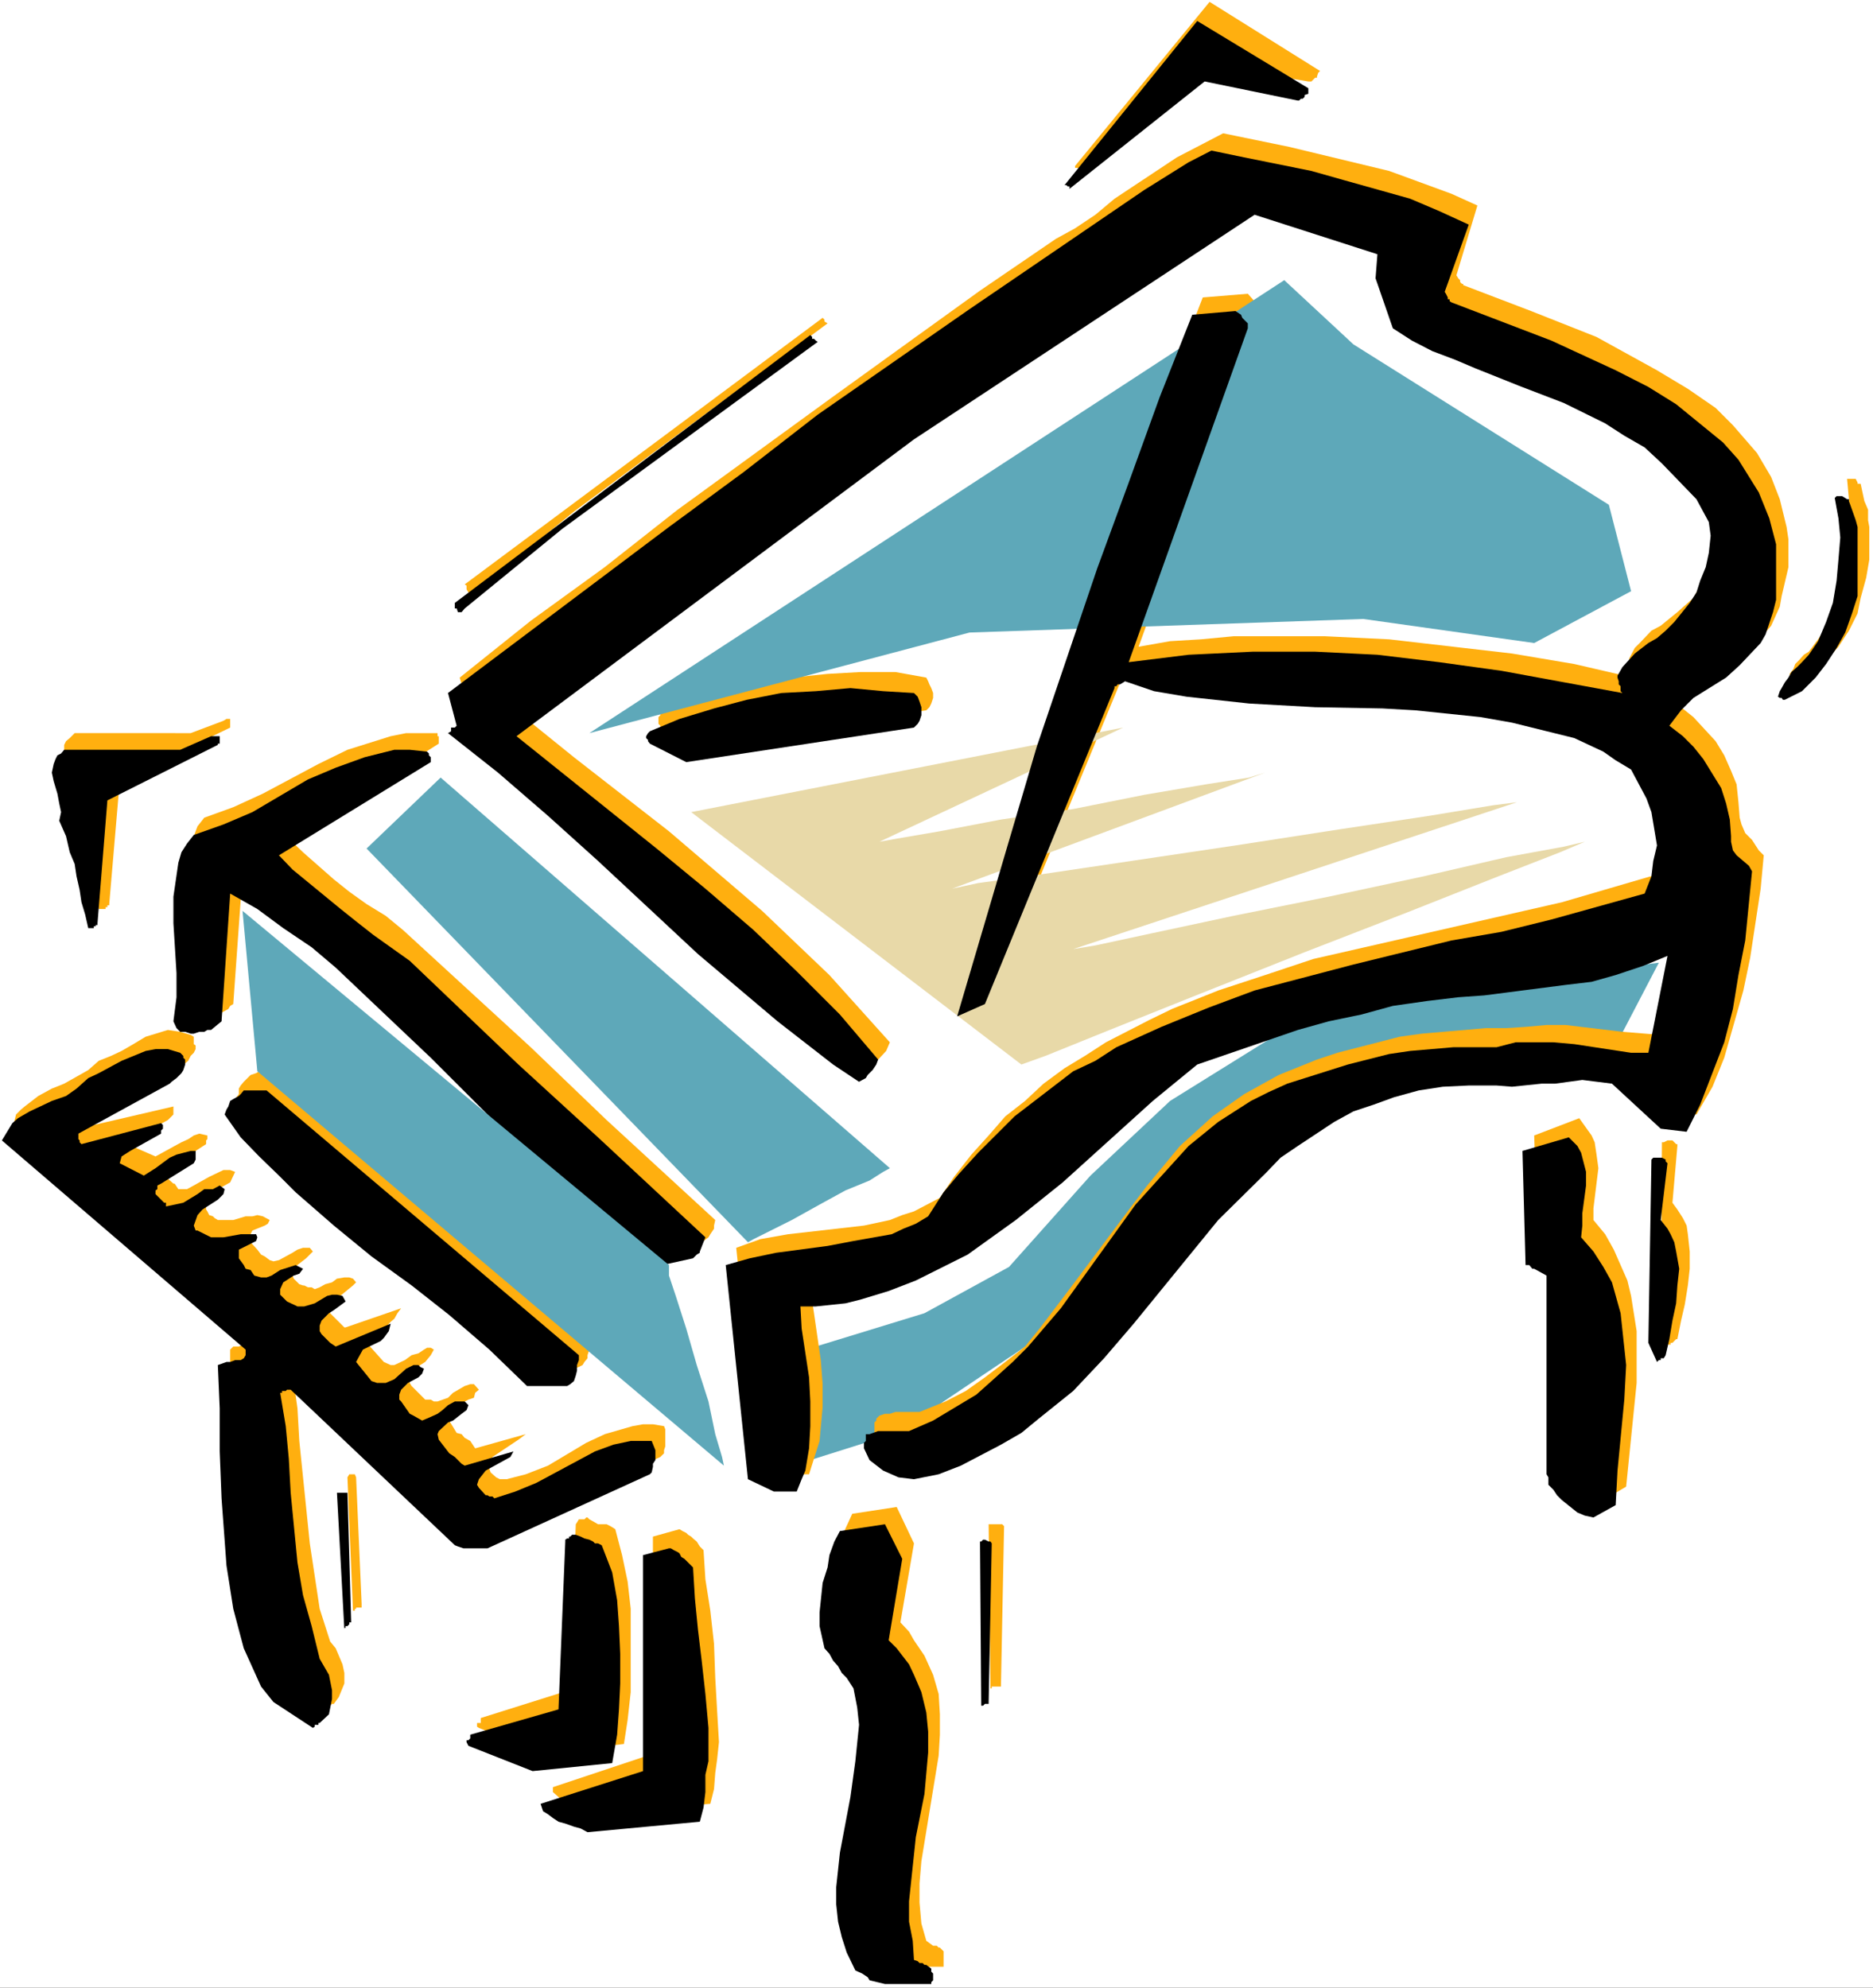
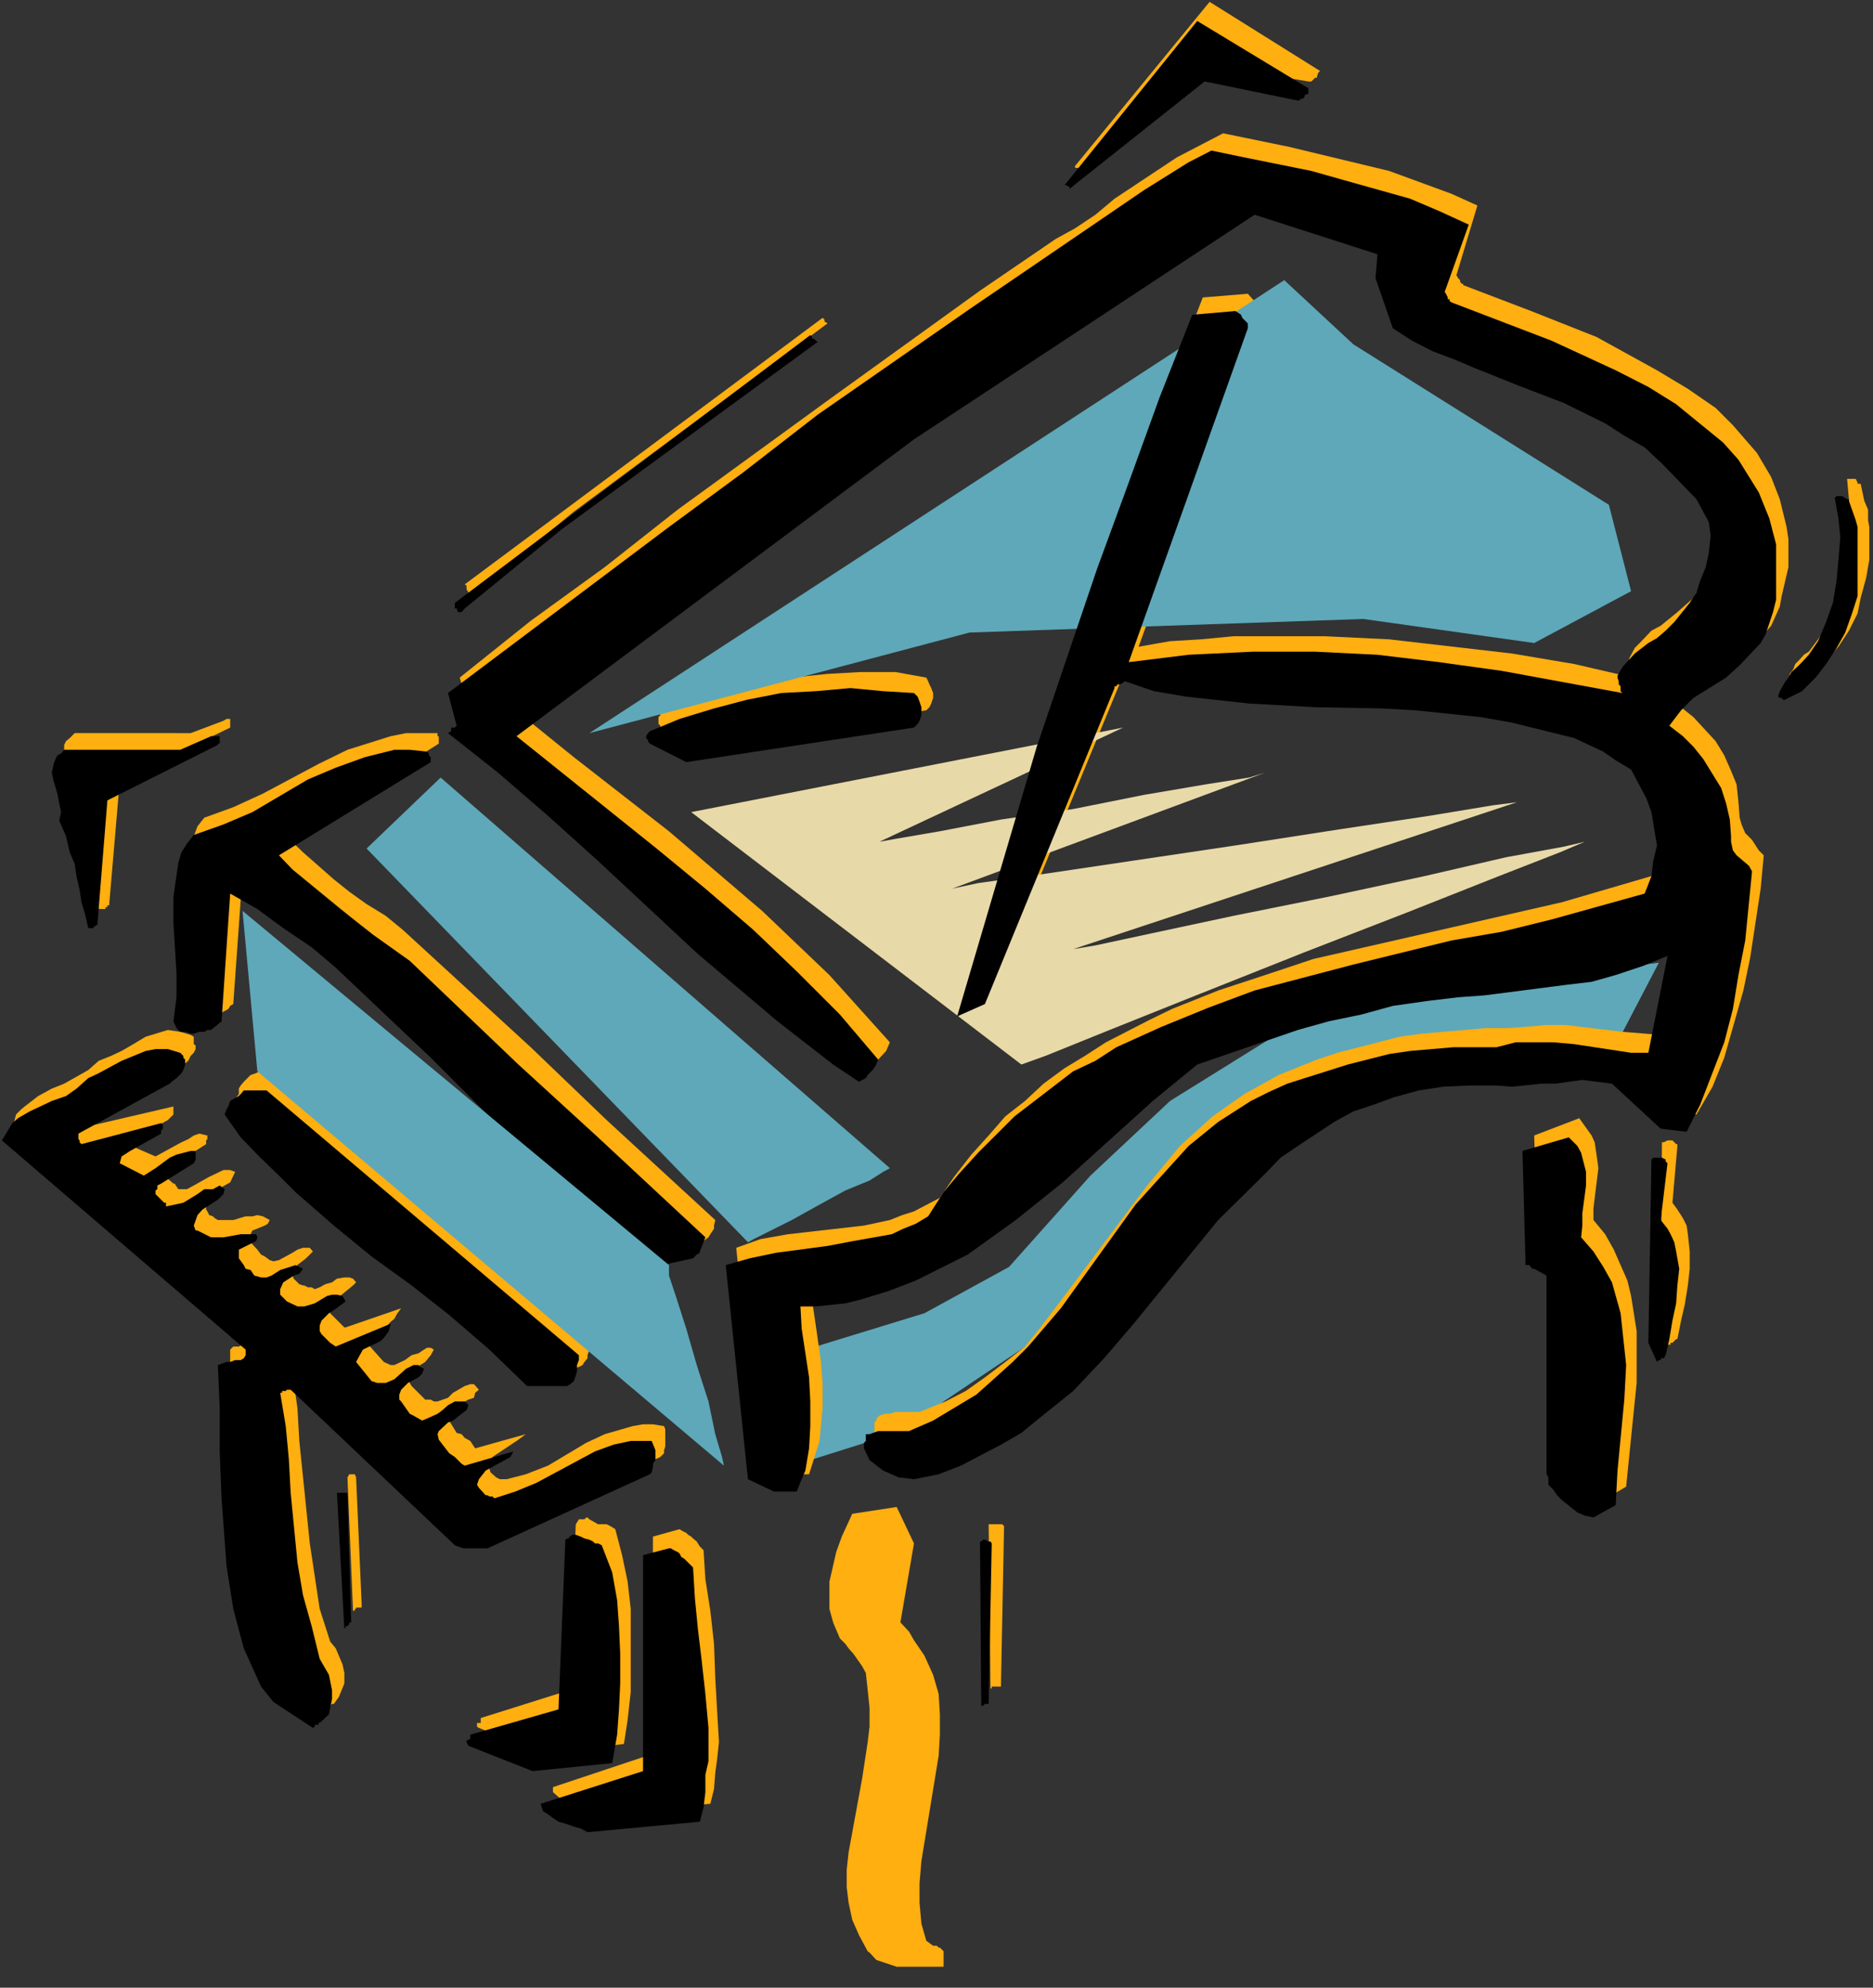
<svg xmlns="http://www.w3.org/2000/svg" xmlns:ns1="http://sodipodi.sourceforge.net/DTD/sodipodi-0.dtd" xmlns:ns2="http://www.inkscape.org/namespaces/inkscape" version="1.0" width="129.766mm" height="137.688mm" id="svg38" ns1:docname="Piano 36.wmf">
  <rect width="100%" height="100%" fill="#333333" stroke="none" />
  <ns1:namedview id="namedview38" pagecolor="#ffffff" bordercolor="#000000" borderopacity="0.25" ns2:showpageshadow="2" ns2:pageopacity="0.0" ns2:pagecheckerboard="0" ns2:deskcolor="#d1d1d1" ns2:document-units="mm" />
  <defs id="defs1">
    <pattern id="WMFhbasepattern" patternUnits="userSpaceOnUse" width="6" height="6" x="0" y="0" />
  </defs>
-   <path style="fill:#ffffff;fill-opacity:1;fill-rule:evenodd;stroke:none" d="M 0,520.396 H 490.455 V 0 H 0 Z" id="path1" />
+   <path style="fill:#ffffff;fill-opacity:1;fill-rule:evenodd;stroke:none" d="M 0,520.396 H 490.455 H 0 Z" id="path1" />
  <path style="fill:#5ea8b9;fill-opacity:1;fill-rule:evenodd;stroke:none" d="m 207.817,354.309 4.363,27.95 24.078,-7.593 3.07,-1.777 7.757,-5.978 10.827,-7.27 12.766,-8.563 12.12,-8.563 11.312,-8.078 7.757,-5.493 2.586,-1.777 24.078,-38.937 36.198,-15.349 57.853,1.777 11.797,-22.619 -58.338,7.27 -38.461,9.532 -31.189,19.388 -20.846,19.549 -21.331,23.911 -22.139,12.117 z" id="path2" />
  <path style="fill:#ffaf0f;fill-opacity:1;fill-rule:evenodd;stroke:none" d="m 236.259,514.903 h 10.827 v -4.039 l -0.97,-0.969 h -0.323 l -0.485,-0.485 h -0.97 l -1.778,-1.293 -1.293,-4.524 -0.485,-5.493 v -5.008 l 0.485,-5.816 4.525,-27.627 0.323,-5.493 v -5.332 l -0.323,-5.332 -1.454,-5.008 -2.262,-5.008 -2.747,-4.039 -1.293,-2.262 -2.262,-2.423 3.555,-20.68 -4.525,-9.532 -11.635,1.777 -2.747,5.978 -1.454,4.039 -1.778,7.755 v 4.039 3.07 l 0.97,3.554 0.808,1.939 0.97,2.262 1.454,1.454 0.808,1.131 1.293,1.454 2.262,3.231 0.97,1.777 0.97,9.048 v 5.008 l -0.485,4.039 -1.454,9.532 -3.555,19.388 -0.485,4.524 v 4.524 l 0.485,4.039 0.97,4.524 1.778,4.039 2.262,4.201 0.485,0.323 1.778,1.939 5.333,1.777 z" id="path3" />
  <path style="fill:#ffaf0f;fill-opacity:1;fill-rule:evenodd;stroke:none" d="m 156.59,474.674 29.411,-2.423 0.97,-3.878 0.323,-4.201 0.485,-3.554 0.485,-4.524 -0.485,-8.24 -0.485,-8.563 -0.323,-8.886 -0.97,-8.724 -1.293,-8.24 -0.485,-7.593 -0.97,-0.969 -0.808,-1.293 -0.97,-0.808 -0.485,-0.485 -0.808,-0.485 -0.485,-0.485 -0.97,-0.485 -0.808,-0.485 -6.949,1.939 v 56.87 l -26.179,8.724 v 1.293 l 1.454,1.293 1.293,0.969 1.778,0.808 1.778,0.969 h 1.939 l 2.262,0.969 z" id="path4" />
  <path style="fill:#ffaf0f;fill-opacity:1;fill-rule:evenodd;stroke:none" d="m 142.208,459.163 21.17,-2.585 0.97,-6.301 0.808,-7.27 v -7.27 -6.786 -7.755 l -0.808,-7.109 -1.454,-6.947 -1.778,-6.786 -0.485,-0.323 -0.808,-0.485 -0.97,-0.485 h -0.97 -1.293 l -0.808,-0.485 -1.454,-0.808 -0.485,-0.485 h -0.323 l -0.485,0.485 h -0.485 -0.485 -0.485 l -0.485,0.808 -0.323,0.485 -1.778,43.461 -23.109,7.27 v 0.808 0.485 h -0.485 -0.485 v 0.485 0.485 l 0.485,0.323 z" id="path5" />
  <path style="fill:#ffaf0f;fill-opacity:1;fill-rule:evenodd;stroke:none" d="m 85.648,447.046 0.485,-0.485 h 0.323 l 0.485,-0.485 h 0.485 l 1.293,-1.777 1.454,-3.554 v -2.747 l -0.485,-2.262 -1.778,-4.201 -1.454,-1.777 -2.747,-8.563 -1.293,-8.563 -1.293,-8.563 -2.747,-26.82 -0.485,-8.563 -1.293,-9.048 h 0.323 l 0.485,-0.485 h 1.939 l 42.339,40.391 1.454,0.808 h 0.97 l 0.808,0.485 h 2.262 l 1.293,-0.485 h 2.424 l 42.016,-18.903 0.97,-0.969 v -0.808 l 0.323,-0.969 v -4.524 l -0.323,-0.808 -2.909,-0.485 h -2.586 l -2.747,0.485 -7.272,2.1 -4.848,2.262 -10.019,5.978 -5.818,2.262 -5.01,1.292 h -0.97 -0.485 -0.323 l -0.97,-0.485 -1.454,-1.292 -0.323,-0.969 0.323,-1.777 0.485,-1.293 6.787,-4.524 1.939,-1.454 -13.251,3.716 -1.293,-1.939 -1.454,-0.808 -0.808,-0.969 -1.293,-0.323 -2.262,-3.716 1.778,-2.747 0.808,-0.808 2.747,-1.454 1.454,-0.485 0.323,-1.293 0.97,-0.808 -1.293,-1.454 h -0.97 l -1.454,0.485 -3.07,1.777 -1.293,1.293 -2.747,0.969 h -0.97 l -0.808,-0.485 h -1.454 l -3.555,-3.554 -0.485,-0.808 v -1.939 l 0.485,-0.969 2.262,-1.777 1.293,-0.808 1.454,-1.777 0.808,-1.454 -0.808,-0.485 h -0.97 l -0.808,0.485 -1.454,0.969 -1.778,0.485 -1.778,1.293 -2.747,1.293 h -0.97 l -1.778,-0.808 -4.04,-4.524 0.323,-1.454 1.454,-1.293 2.747,-1.777 1.293,-1.454 0.97,-0.808 0.808,-1.454 0.97,-1.293 -14.544,5.008 h -0.323 l -3.717,-3.716 v -1.293 l 0.485,-1.292 0.97,-0.969 4.525,-3.716 0.808,-0.808 -0.808,-0.969 -0.97,-0.323 h -1.293 l -1.939,0.323 -1.293,0.969 -1.778,0.485 -1.454,0.808 -1.293,0.485 -0.808,-0.485 h -0.97 l -0.97,-0.485 h -0.323 l -0.97,-0.323 -1.454,-1.454 -0.323,-0.808 v -1.777 l 3.555,-2.747 1.778,-1.777 -0.808,-0.969 H 79.346 l -1.454,0.485 -1.293,0.808 -3.555,1.939 -1.454,0.323 -0.97,-0.323 -1.293,-0.969 -0.97,-0.485 -0.97,-1.293 -1.778,-1.939 -0.323,-0.808 v -0.969 l 0.323,-0.323 0.485,-0.969 3.232,-1.293 0.808,-0.485 0.485,-0.969 -1.778,-0.969 -1.454,-0.323 -1.293,0.323 h -1.778 l -3.232,0.969 h -4.04 l -0.808,-0.485 -0.485,-0.485 -0.97,-0.323 -0.485,-0.969 -0.323,-0.485 v -1.777 l 0.808,-1.777 1.454,-0.969 0.808,-0.808 1.778,-0.969 1.454,-0.808 1.293,-2.747 -1.293,-0.485 h -1.778 l -3.717,1.777 -4.04,2.262 -1.778,0.969 h -2.262 l -0.97,-1.454 h -0.323 l -1.454,-1.293 v -1.777 l 0.485,-0.485 v -0.485 l 0.485,-0.485 9.05,-5.816 v -0.969 l 0.323,-0.323 v -0.969 l -2.101,-0.485 -1.454,0.485 -1.454,0.969 -1.778,0.808 -1.778,0.969 -5.01,2.747 -6.302,-2.747 1.454,-2.747 1.293,-0.969 3.555,-1.293 3.232,-1.777 1.454,-1.454 v -2.1 l -20.846,4.847 h -0.485 v -0.485 h -0.485 v -0.323 l -0.485,-0.485 v -1.454 l 24.402,-12.602 1.778,-1.454 0.646,-1.293 0.808,-0.808 0.485,-0.969 v -0.969 l -0.485,-0.323 v -0.969 -0.485 -0.485 l -0.808,-0.485 -2.747,-0.808 -3.232,-0.485 -5.818,1.777 -3.232,1.939 -3.07,1.777 -2.747,1.293 -3.232,1.293 -2.747,2.423 -6.302,3.554 -3.232,1.293 -3.555,1.939 -3.555,2.747 -0.97,0.808 -1.293,1.292 -0.485,1.939 63.347,55.093 v 1.454 l -0.485,0.808 -1.778,0.969 h -1.293 l -0.97,0.485 h -1.454 l -0.808,0.808 v 10.825 11.309 l 0.808,24.073 0.485,5.816 0.97,5.493 4.04,16.641 2.262,4.524 2.747,5.008 2.262,3.716 10.342,6.786 h 0.97 v -0.485 z" id="path6" />
  <path style="fill:#ffaf0f;fill-opacity:1;fill-rule:evenodd;stroke:none" d="m 262.115,440.745 0.808,-41.199 -0.485,-0.485 h -0.323 -0.97 -0.485 -0.485 -0.485 -0.808 l 0.485,42.976 h 0.323 v -0.485 h 0.485 0.485 0.485 0.323 0.646 z" id="path7" />
  <path style="fill:#ffaf0f;fill-opacity:1;fill-rule:evenodd;stroke:none" d="m 93.243,420.873 h 0.485 0.485 0.485 v -0.969 l -1.454,-33.121 -0.323,-0.808 h -0.485 -0.485 -0.485 l -0.485,0.808 1.454,34.898 h 0.485 v -0.485 h 0.323 z" id="path8" />
  <path style="fill:#ffaf0f;fill-opacity:1;fill-rule:evenodd;stroke:none" d="m 419.836,392.761 5.979,-3.554 2.747,-27.143 v -13.571 l -1.454,-9.209 -0.97,-4.039 -1.778,-4.039 -1.778,-4.039 -2.262,-4.039 -3.07,-3.716 v -3.07 l 1.293,-10.502 -0.485,-3.554 -0.485,-3.231 -0.808,-1.777 -3.232,-4.524 -11.797,4.524 0.97,28.92 0.485,0.485 h 0.808 l 0.97,0.969 h 0.485 l 1.293,0.808 0.97,0.969 v 53.801 l 0.323,0.485 v 0.323 l 1.454,1.939 1.293,0.808 2.262,2.423 z" id="path9" />
  <path style="fill:#ffaf0f;fill-opacity:1;fill-rule:evenodd;stroke:none" d="m 205.393,385.975 h 6.464 l 2.747,-8.724 0.808,-8.886 v -5.978 l -0.485,-6.301 -1.778,-12.279 -0.97,-6.301 4.525,-0.485 h 3.717 l 4.04,-0.808 4.04,-0.485 7.272,-1.777 6.787,-2.747 6.787,-3.554 6.787,-4.201 6.302,-4.039 5.979,-4.524 24.24,-20.842 11.797,-10.34 12.282,-9.048 8.565,-3.716 8.565,-2.585 17.291,-5.493 8.08,-2.262 8.565,-1.777 16.806,-2.262 14.059,-0.969 6.787,-0.808 7.595,-1.454 6.302,-1.293 6.787,-1.777 6.302,-2.262 6.787,-2.747 -4.363,25.689 -10.019,-0.808 -14.867,-1.777 h -5.01 l -5.494,0.485 -5.01,0.323 h -5.333 l -16.806,1.454 -5.818,0.808 -16.322,4.201 -5.333,1.777 -10.019,4.039 -9.05,5.008 -8.242,5.816 -8.565,7.755 -8.565,10.34 -4.525,5.978 -15.837,21.165 -7.595,10.017 -4.04,5.008 -5.171,4.039 -5.333,4.039 -5.01,3.554 -5.333,2.747 -6.787,2.747 h -6.302 l -1.454,0.485 h -1.293 l -1.454,0.485 -0.808,0.808 v 0.485 l -0.485,0.485 v 2.747 l 0.485,1.293 1.293,1.293 1.293,1.454 4.202,2.262 1.778,0.485 2.262,0.808 2.262,0.485 5.818,-1.777 5.979,-2.262 5.333,-2.747 5.494,-2.747 9.534,-6.786 4.848,-3.554 11.797,-12.279 8.242,-9.048 7.272,-9.532 14.867,-17.61 8.08,-8.078 4.04,-4.524 13.09,-10.502 15.998,-7.593 5.333,-1.939 5.979,-1.293 6.787,-0.808 6.302,-0.485 h 15.352 l 10.827,-0.969 h 7.757 l 3.555,0.485 13.09,11.794 6.302,0.808 4.202,-7.27 3.07,-7.593 5.01,-17.61 1.778,-8.563 2.747,-18.095 0.808,-8.724 -1.293,-1.292 -1.778,-2.747 -1.778,-1.777 -0.97,-2.262 -0.485,-1.777 -0.323,-4.039 -0.485,-4.685 -1.454,-3.554 -1.778,-4.039 -2.262,-3.716 -5.818,-6.301 -3.232,-2.585 2.747,-3.716 11.797,-9.048 4.04,-2.747 5.01,-5.816 2.262,-5.008 0.485,-2.747 1.778,-7.593 v -7.27 l -0.485,-3.231 -1.778,-7.27 -2.262,-5.816 -3.717,-6.301 -6.302,-7.27 -4.525,-4.524 -7.272,-5.008 -8.08,-4.847 -15.837,-8.724 -17.13,-6.786 -17.776,-6.786 v -0.323 h -0.323 l -0.485,-0.485 v -0.485 l -0.485,-0.485 -0.485,-0.808 5.494,-18.257 -6.787,-3.07 -16.322,-5.978 -26.179,-6.301 -17.291,-3.554 -12.12,6.301 -16.322,10.825 -5.01,4.201 -5.333,3.554 -5.01,2.747 -19.877,13.571 -39.43,28.435 -39.754,28.92 -19.069,15.025 -19.392,14.056 -18.584,14.864 2.262,7.755 -0.97,0.808 h -0.323 v 0.485 l -0.485,0.485 h -0.485 v 0.808 l 12.605,10.017 13.251,10.825 26.179,24.396 13.574,12.279 13.574,11.794 14.059,11.794 14.059,9.855 1.293,-0.969 0.97,-0.323 2.101,-2.262 0.97,-2.262 -15.837,-17.61 -17.614,-16.803 -24.402,-20.842 -24.886,-19.388 -11.797,-9.532 104.07,-77.874 88.718,-59.617 31.997,11.309 -0.323,6.301 4.04,13.087 16.16,7.593 5.979,2.423 11.797,4.524 11.312,4.524 5.333,2.747 10.989,5.816 4.363,3.554 5.01,3.716 5.01,4.524 3.717,5.008 4.04,5.332 v 4.524 l -1.454,7.755 -0.808,3.554 -1.778,3.231 -3.232,5.816 -4.202,3.716 -4.363,3.554 -2.424,1.293 -3.07,3.231 -1.293,1.293 -1.454,2.747 v 0.969 l 0.485,0.485 v 1.293 l 0.485,0.485 v 1.777 l -15.352,-3.554 -16.322,-2.747 -32.158,-3.716 -16.806,-0.808 h -23.917 l -8.565,0.808 -8.08,0.485 -8.242,1.454 31.674,-87.406 v -0.969 l -0.323,-0.323 v -0.485 l -1.454,-1.777 -1.293,-1.454 -11.797,0.969 -16.806,43.461 -23.432,70.119 -7.272,23.104 -13.574,46.53 6.787,-3.231 33.936,-82.236 0.97,-0.969 h 0.323 l 0.485,-0.485 h 0.485 l 0.808,-0.323 7.757,2.1 7.757,1.939 8.565,1.292 8.565,0.969 17.13,0.808 h 17.291 l 17.614,0.969 8.242,0.808 16.16,3.716 8.242,2.747 11.15,4.847 3.717,2.262 4.04,7.755 2.262,8.563 0.485,4.201 -0.485,4.524 -0.97,4.039 -1.293,3.554 -24.886,7.27 -65.125,14.864 -12.605,4.201 -12.282,4.039 -12.12,4.847 -5.979,2.908 -11.312,5.816 -5.494,3.554 -5.333,3.231 -5.494,4.039 -4.848,4.524 -5.171,4.039 -4.363,5.008 -4.525,5.008 -4.525,5.816 -3.717,5.493 -6.787,3.554 -3.07,0.969 -3.232,1.292 -6.787,1.454 -19.877,2.262 -7.272,1.293 -6.302,2.262 5.818,56.547 z" id="path10" />
  <path style="fill:#ffaf0f;fill-opacity:1;fill-rule:evenodd;stroke:none" d="m 142.208,358.348 h 8.08 l 1.293,-0.485 0.97,-0.485 0.485,-0.808 0.808,-0.969 v -0.808 l 0.485,-1.454 v -1.293 -1.454 L 73.043,280.474 h -0.97 -0.485 -0.485 -0.485 -0.485 -0.808 -0.485 -0.97 l -0.808,0.485 -1.454,0.485 -0.808,0.808 -0.97,0.969 -0.808,0.969 -0.485,0.808 v 1.454 l -0.97,1.293 4.525,5.493 5.01,5.332 4.525,4.524 5.01,4.685 9.858,8.563 10.019,7.593 10.019,8.24 10.342,8.078 10.342,8.563 10.019,9.532 h 0.323 z" id="path11" />
  <path style="fill:#ffaf0f;fill-opacity:1;fill-rule:evenodd;stroke:none" d="m 437.935,351.562 0.485,-0.485 0.485,-0.485 h 0.323 l 0.97,-4.847 0.97,-4.201 0.808,-5.008 0.485,-4.362 v -4.524 l -0.485,-4.524 -0.323,-2.262 -0.97,-1.939 -1.454,-2.262 -1.293,-1.777 1.293,-14.864 v -0.485 h -0.323 l -0.485,-0.485 -0.485,-0.485 h -0.808 -0.485 l -0.97,0.485 h -0.485 l -0.323,47.984 1.778,5.008 h 0.485 0.323 v -0.485 z" id="path12" />
  <path style="fill:#ffaf0f;fill-opacity:1;fill-rule:evenodd;stroke:none" d="m 175.982,326.197 8.242,-1.293 1.293,-0.969 0.485,-0.808 0.97,-1.454 v -0.808 l 0.323,-1.454 -28.442,-26.173 -19.877,-19.064 -33.451,-30.697 -4.525,-3.716 -5.01,-3.07 -4.525,-3.231 -4.04,-3.231 -4.04,-3.554 -4.04,-3.554 -3.717,-3.554 39.269,-24.881 v -1.939 h -0.323 v -0.808 h -8.242 l -4.04,0.808 -11.312,3.554 -7.595,3.716 -14.544,7.755 -7.757,3.554 -7.595,2.747 -1.778,2.262 -0.97,2.585 -1.778,5.493 -0.485,5.816 v 6.463 l 0.485,6.786 v 13.571 l -0.485,7.109 1.454,1.454 1.293,0.485 h 4.04 l 1.454,-0.485 h 0.808 l 0.485,-0.485 1.778,-0.969 0.485,-0.808 0.808,-0.485 2.424,-33.928 13.898,9.532 13.09,10.502 12.766,11.309 24.886,24.235 12.282,12.279 12.605,11.794 12.605,10.825 1.454,1.454 0.323,1.293 1.778,1.293 z" id="path13" />
  <path style="fill:#ffaf0f;fill-opacity:1;fill-rule:evenodd;stroke:none" d="m 27.634,237.983 v -0.485 h 0.485 v -0.485 h 0.485 v -0.323 l 2.747,-32.151 28.926,-14.056 v -0.485 -0.485 -0.323 -0.969 h -0.97 l -0.808,0.485 -8.565,3.231 H 19.554 l -0.808,0.808 -0.485,0.485 -0.97,0.808 -0.485,0.969 v 2.747 l 0.485,2.747 v 2.747 l 1.454,2.585 v 2.747 2.262 l 0.808,3.716 1.293,3.554 0.97,3.554 0.808,3.716 0.97,2.747 0.97,3.554 0.97,3.07 0.323,3.231 h 0.485 0.485 0.485 z" id="path14" />
  <path style="fill:#ffaf0f;fill-opacity:1;fill-rule:evenodd;stroke:none" d="m 182.446,194.684 60.115,-8.724 0.808,-0.808 0.485,-0.969 0.485,-1.454 v -1.293 l -0.485,-1.293 -0.485,-0.969 -0.323,-0.808 -0.485,-0.969 -8.08,-1.454 h -9.211 l -8.565,0.485 -9.373,0.969 -9.05,1.777 -9.211,1.777 -8.08,2.747 -8.08,3.231 v 0.323 l -0.485,0.485 v 0.485 0.485 0.485 0.323 l 0.485,0.485 v 0.485 z" id="path15" />
  <path style="fill:#ffaf0f;fill-opacity:1;fill-rule:evenodd;stroke:none" d="m 470.579,179.174 4.04,-3.231 3.555,-3.07 3.232,-3.554 2.747,-4.201 2.262,-4.524 0.808,-4.039 1.454,-5.332 0.808,-4.685 v -3.07 -2.747 -2.747 l -0.323,-1.777 v -2.747 l -0.97,-2.262 -0.485,-2.262 -0.485,-2.262 h -0.808 v -0.323 l -0.485,-0.969 h -0.97 -0.323 -0.485 -0.485 l 0.485,5.332 0.485,5.978 v 5.332 l -0.485,5.493 -1.454,5.493 -1.293,4.847 -2.262,5.008 -3.07,4.524 -1.454,1.939 -0.97,1.293 -1.293,0.808 -1.293,1.454 -0.97,0.969 -0.485,1.293 -0.97,1.292 v 1.939 h 0.485 l 0.485,0.323 h 0.485 v 0.485 z" id="path16" />
  <path style="fill:#ffaf0f;fill-opacity:1;fill-rule:evenodd;stroke:none" d="m 124.432,155.101 25.856,-21.165 66.418,-49.277 -0.808,-0.485 v -0.485 l -0.485,-0.485 -93.728,69.795 0.485,0.323 v 0.646 0.323 l 0.485,0.808 v 0.646 h 0.485 0.97 z" id="path17" />
  <path style="fill:#ffaf0f;fill-opacity:1;fill-rule:evenodd;stroke:none" d="m 282.8,44.43 35.714,-27.143 24.078,4.039 h 0.485 0.323 l 0.485,-0.485 0.485,-0.485 h 0.485 v -0.323 l 0.323,-0.969 0.485,-0.485 L 316.736,0.485 281.507,43.461 v 0.485 h 0.485 0.323 v 0.485 z" id="path18" />
  <path style="fill:#e8d9a8;fill-opacity:1;fill-rule:evenodd;stroke:none" d="m 180.992,212.618 113.12,-22.134 -63.832,29.889 4.525,-0.808 11.312,-1.939 15.998,-3.07 18.907,-2.747 18.584,-3.716 16.16,-2.747 11.312,-1.777 4.202,-1.293 -81.931,30.374 6.787,-1.454 16.322,-2.262 23.917,-3.554 27.149,-4.039 27.149,-4.201 23.594,-3.554 16.645,-2.747 6.302,-0.808 -116.19,38.452 5.818,-0.969 15.029,-3.231 21.17,-4.524 24.886,-5.008 24.886,-5.332 21.654,-5.008 15.029,-2.747 5.494,-1.292 -6.464,2.747 -16.16,6.301 -24.078,9.532 -26.664,10.34 -27.634,10.986 -23.432,9.371 -16.806,6.786 -6.302,2.262 z" id="path19" />
  <path style="fill:#5ea8b9;fill-opacity:1;fill-rule:evenodd;stroke:none" d="m 154.328,191.937 181.961,-118.588 18.099,16.803 66.902,42.007 5.818,22.619 -25.371,13.571 -44.763,-6.301 -103.101,3.554 z" id="path20" />
-   <path style="fill:#000000;fill-opacity:1;fill-rule:evenodd;stroke:none" d="m 233.512,519.427 h 10.342 v -0.485 l 0.485,-0.485 v -1.777 l -0.485,-0.485 v -0.808 l -1.293,-0.969 h -0.485 l -0.485,-0.485 h -0.808 l -0.485,-0.485 -0.97,-0.323 -0.323,-5.008 -0.97,-5.008 v -5.332 l 1.778,-16.803 2.262,-11.309 0.97,-10.825 v -5.493 l -0.485,-5.008 -1.293,-5.332 -1.939,-4.524 -1.293,-2.747 -3.232,-4.201 -2.101,-2.1 3.555,-21.326 -4.525,-9.048 -11.797,1.777 -1.454,2.747 -1.293,3.554 -0.485,3.231 -1.293,4.039 -0.808,7.755 v 3.554 l 1.293,5.816 1.293,1.454 0.97,1.777 1.293,1.454 0.97,1.777 1.293,1.293 1.778,2.747 0.97,5.008 0.485,4.524 -0.97,9.532 -1.293,9.371 -2.747,14.541 -0.97,9.048 v 4.524 l 0.485,4.524 0.97,4.039 1.293,4.039 2.262,4.685 1.778,0.808 1.454,0.969 0.485,0.808 4.04,0.969 z" id="path21" />
  <path style="fill:#000000;fill-opacity:1;fill-rule:evenodd;stroke:none" d="m 153.843,479.682 29.411,-2.747 0.97,-3.716 0.485,-4.039 v -4.524 l 0.808,-3.554 v -8.724 l -0.808,-8.886 -0.97,-8.724 -0.97,-8.078 -0.808,-8.24 -0.485,-8.078 -1.293,-1.292 -0.97,-0.969 -0.808,-0.485 -0.485,-0.969 -0.485,-0.323 -0.97,-0.485 -0.808,-0.485 h -0.485 l -6.787,1.777 v 56.547 l -26.826,8.563 0.646,1.939 1.293,0.808 1.293,0.969 1.454,0.969 1.778,0.485 2.262,0.808 1.778,0.485 z" id="path22" />
  <path style="fill:#000000;fill-opacity:1;fill-rule:evenodd;stroke:none" d="m 139.461,463.687 20.846,-2.1 1.293,-7.432 0.485,-6.624 0.323,-6.786 v -7.755 l -0.323,-7.27 -0.485,-6.786 -1.293,-7.27 -2.424,-6.301 -0.323,-0.808 -0.97,-0.485 h -0.808 l -0.485,-0.485 -0.97,-0.485 -1.293,-0.323 -0.97,-0.485 -1.293,-0.485 h -0.485 -0.485 l -0.485,0.485 h -0.323 v 0.485 h -0.485 l -0.485,0.323 v 0.485 l -1.778,43.945 -23.109,6.624 v 0.646 0.323 l -0.485,0.485 h -0.485 v 0.485 l 0.485,0.969 z" id="path23" />
  <path style="fill:#000000;fill-opacity:1;fill-rule:evenodd;stroke:none" d="m 82.416,451.57 h 0.97 v -0.485 h 0.323 l 2.424,-2.262 0.808,-4.039 v -2.262 l -0.808,-4.039 -2.424,-4.201 -2.101,-8.563 -2.262,-8.078 -1.454,-8.563 -1.778,-18.257 -0.485,-8.886 -0.808,-8.563 -1.454,-8.724 h 0.485 v -0.485 h 0.97 l 0.323,-0.323 h 0.97 l 42.986,40.714 0.808,0.323 1.454,0.485 h 6.302 l 42.501,-19.388 0.485,-0.485 0.323,-1.454 v -0.808 l 0.646,-0.969 v -2.585 l -0.97,-2.423 h -5.494 l -4.525,0.969 -4.848,1.777 -15.352,8.24 -5.494,2.262 -5.494,1.777 -0.485,-0.485 h -0.808 l -0.485,-0.323 h -0.485 l -1.778,-1.939 -0.485,-0.808 0.485,-1.454 1.778,-2.262 6.464,-3.554 0.808,-1.454 -12.766,3.716 -0.808,-0.485 -1.778,-1.777 -1.454,-0.969 -2.747,-3.554 -0.323,-1.454 0.323,-0.808 2.424,-2.262 1.293,-0.485 2.262,-1.777 1.293,-0.969 0.485,-1.293 -0.97,-0.969 h -2.586 l -1.778,0.969 -1.454,1.293 -1.293,0.969 -1.778,0.808 -2.262,0.969 -2.262,-1.293 -0.97,-0.485 -2.262,-3.231 -0.485,-0.485 v -1.293 l 0.485,-1.292 1.778,-1.777 2.747,-1.454 0.97,-0.969 0.485,-1.293 -0.97,-0.485 -0.485,-0.485 h -1.293 l -1.939,0.969 -3.07,2.747 -2.262,0.969 h -2.262 l -1.454,-0.485 -4.04,-5.008 0.97,-1.777 0.808,-1.454 4.686,-2.262 0.808,-0.808 1.293,-1.777 0.485,-1.939 -14.382,5.978 -1.454,-0.969 -2.262,-2.262 -0.485,-0.808 v -1.454 l 0.485,-1.293 0.97,-0.969 0.97,-0.969 1.293,-0.808 3.07,-2.262 -0.808,-1.454 -1.454,-0.323 h -1.293 l -1.293,0.323 -3.232,1.939 -2.747,0.808 h -1.778 l -2.747,-1.292 -1.778,-1.777 v -1.454 l 0.808,-1.777 2.747,-1.777 1.454,-0.485 0.97,-1.293 -1.939,-0.969 -4.04,1.293 -2.262,1.454 -1.293,0.485 h -1.454 l -1.778,-0.485 -0.97,-1.454 -1.293,-0.323 -0.485,-0.969 -1.293,-1.777 v -1.454 -0.808 l 4.525,-2.262 0.323,-0.969 -0.323,-0.808 h -1.454 -2.586 l -4.525,0.808 h -3.232 l -3.555,-1.777 h -0.485 l -0.485,-1.293 0.97,-2.747 1.293,-1.454 4.04,-2.585 1.454,-1.454 0.323,-1.293 -1.293,-0.969 -1.778,0.969 H 53.49 l -1.778,1.293 -3.717,2.262 -4.525,0.969 v -0.969 h -0.485 l -2.262,-2.262 V 311.656 l 0.485,-0.323 v -0.969 l 0.97,-0.485 8.565,-5.332 0.485,-0.969 v -2.262 h -1.293 l -3.717,0.969 -1.778,0.808 -3.717,2.747 -3.07,1.939 -6.302,-3.231 0.485,-1.777 2.262,-1.454 8.08,-4.524 v -0.808 l 0.485,-0.485 v -0.969 l -0.485,-0.485 -20.846,5.493 -0.485,-0.485 v -0.485 l -0.323,-0.323 v -1.454 l 23.917,-13.087 0.485,-0.485 1.293,-0.969 1.293,-1.293 0.485,-0.808 0.485,-1.454 v -1.293 l -0.485,-0.485 v -0.485 l -0.808,-0.808 -3.232,-0.969 h -3.232 l -2.586,0.485 -6.302,2.585 -5.979,3.231 -2.747,1.293 -3.07,2.747 -2.747,1.939 -3.717,1.293 -3.07,1.454 -2.747,1.293 -3.07,1.777 -1.454,1.292 -2.747,4.524 63.832,54.77 v 1.454 l -0.485,0.808 -0.808,0.485 H 61.57 l -1.293,0.485 h -0.97 l -2.262,0.808 0.485,11.309 v 11.309 l 0.485,12.279 1.293,17.61 1.778,11.309 1.454,5.493 1.293,4.847 4.525,10.017 3.232,4.039 10.342,6.786 0.485,-0.323 z" id="path24" />
  <path style="fill:#000000;fill-opacity:1;fill-rule:evenodd;stroke:none" d="m 258.883,445.592 0.808,-41.522 -0.323,-0.485 h -0.485 l -0.97,-0.485 h -0.485 l -0.485,0.485 h -0.323 l 0.323,42.976 h 0.485 l 0.485,-0.485 h 0.97 z" id="path25" />
  <path style="fill:#000000;fill-opacity:1;fill-rule:evenodd;stroke:none" d="m 90.981,425.72 0.485,-0.485 v -0.485 h 0.485 l -0.97,-33.928 h -0.485 -0.323 -0.485 -0.485 -0.485 -0.485 l 1.939,35.867 v -0.485 h 0.323 v -0.485 z" id="path26" />
  <path style="fill:#000000;fill-opacity:1;fill-rule:evenodd;stroke:none" d="m 417.251,397.285 5.818,-3.231 0.485,-9.048 1.778,-18.58 0.485,-9.048 -1.454,-13.571 -2.262,-8.078 -2.262,-4.039 -2.586,-4.039 -3.232,-3.716 0.323,-3.07 v -3.231 l 0.97,-7.27 v -3.554 l -1.293,-5.008 -0.97,-1.777 -2.262,-2.262 -12.12,3.554 0.808,29.889 h 0.97 l 0.808,0.969 h 0.485 l 3.232,1.777 v 52.023 l 0.485,0.808 v 1.454 0.485 l 1.293,1.292 0.97,1.454 1.293,1.292 4.04,3.231 1.939,0.808 z" id="path27" />
  <path style="fill:#000000;fill-opacity:1;fill-rule:evenodd;stroke:none" d="m 202.646,390.499 h 5.979 l 1.293,-3.231 0.97,-2.262 0.97,-5.816 0.323,-5.816 v -6.463 l -0.323,-6.301 -1.939,-12.764 -0.323,-5.816 h 4.04 l 7.757,-0.808 3.878,-0.969 7.434,-2.262 7.11,-2.747 13.574,-6.786 12.605,-9.048 12.282,-9.855 23.594,-21.326 11.635,-9.532 26.341,-9.048 8.08,-2.262 8.565,-1.777 8.242,-2.262 9.05,-1.293 8.08,-0.969 6.787,-0.485 21.331,-2.747 6.787,-0.808 6.302,-1.777 7.272,-2.423 6.302,-2.585 -5.01,25.365 h -4.525 l -14.867,-2.262 -5.494,-0.485 h -9.858 l -5.01,1.293 h -11.312 l -11.312,0.969 -5.494,0.808 -10.827,2.747 -15.837,5.008 -5.01,2.262 -4.525,2.262 -8.565,5.493 -7.757,6.301 -9.373,10.34 -4.525,5.008 -19.554,27.143 -8.565,10.017 -4.04,4.039 -5.01,4.524 -4.525,4.039 -11.312,6.786 -6.302,2.747 h -8.08 l -2.262,0.808 h -0.97 v 1.777 l -0.485,0.485 v 1.454 l 1.454,3.07 3.555,2.747 4.04,1.777 4.04,0.485 6.464,-1.292 5.818,-2.262 10.504,-5.493 5.333,-3.07 4.525,-3.716 9.05,-7.27 8.08,-8.563 7.757,-9.048 22.139,-27.143 12.282,-12.117 4.04,-4.201 4.525,-3.07 9.534,-6.301 5.01,-2.747 5.333,-1.777 5.333,-1.939 6.464,-1.777 6.302,-0.969 6.787,-0.323 h 7.272 l 4.04,0.323 7.757,-0.808 h 3.555 l 7.11,-0.969 7.757,0.969 12.766,11.794 6.787,0.808 3.555,-7.109 6.302,-16.318 2.262,-8.724 1.454,-8.886 1.778,-9.048 1.778,-18.095 -0.808,-1.454 -3.232,-2.747 -0.97,-1.292 -0.485,-2.262 v -1.454 l -0.323,-4.362 -0.97,-4.201 -1.293,-4.039 -4.686,-7.593 -2.586,-3.231 -2.747,-2.747 -3.555,-2.747 3.07,-4.039 3.232,-3.231 8.565,-5.332 3.555,-3.231 5.494,-5.816 1.293,-2.262 1.939,-5.816 0.808,-3.231 v -4.039 -6.786 -3.716 l -1.778,-6.786 -2.747,-6.786 -5.333,-8.563 -4.04,-4.524 -12.282,-10.017 -7.272,-4.524 -8.565,-4.362 -16.806,-7.755 -26.179,-10.017 -0.485,-0.323 v -0.485 h -0.485 v -0.485 l -0.485,-0.969 -0.323,-0.485 6.302,-17.61 -7.757,-3.554 -7.595,-3.231 -17.291,-4.847 -8.565,-2.423 -17.614,-3.554 -8.565,-1.777 -5.979,3.07 -11.635,7.27 -45.733,31.182 -39.754,27.627 -19.392,15.025 -19.554,14.379 -57.853,43.461 2.262,8.563 -0.485,0.485 h -0.485 -0.485 v 0.969 l -0.808,0.485 13.09,10.34 13.09,11.309 13.09,11.794 26.179,24.396 20.846,17.61 14.544,11.309 6.787,4.524 1.778,-0.969 0.485,-0.808 0.485,-0.485 0.808,-0.808 0.97,-1.454 0.485,-1.293 -10.019,-11.794 -11.312,-11.309 -11.312,-10.825 -12.605,-10.825 -12.766,-10.502 -36.683,-29.405 104.07,-77.712 89.203,-58.809 32.158,10.34 -0.485,6.301 4.525,13.087 5.01,3.231 5.333,2.747 5.979,2.262 5.333,2.262 11.312,4.524 11.797,4.524 10.827,5.332 5.01,3.231 5.333,3.07 4.525,4.201 9.05,9.371 3.232,5.978 0.485,3.554 -0.485,4.524 -0.808,3.716 -1.454,3.554 -0.97,3.07 -1.778,2.747 -4.04,5.008 -2.262,2.262 -2.262,1.939 -2.262,1.293 -3.555,2.747 -3.232,3.554 -1.293,2.262 v 0.485 l 0.323,0.969 v 0.808 l 0.485,0.485 v 1.293 l 0.485,0.485 -31.674,-5.816 -16.322,-2.262 -16.16,-1.939 -16.322,-0.808 h -16.322 l -16.806,0.808 -15.675,1.939 31.189,-87.406 v -1.293 l -1.454,-1.454 -0.323,-0.808 -1.454,-0.969 -11.312,0.969 -8.565,21.65 -8.08,22.296 -8.242,22.457 -15.837,46.692 -20.846,70.603 7.272,-3.231 33.936,-82.721 v -0.485 h 0.485 l 0.323,-0.485 h 0.646 l 0.808,-0.485 0.485,-0.323 7.595,2.585 8.565,1.454 16.322,1.777 17.291,0.969 17.614,0.323 8.565,0.485 17.13,1.777 8.242,1.454 16.322,4.039 7.595,3.554 3.232,2.262 4.04,2.423 4.04,7.593 1.293,3.554 1.454,8.724 -0.97,4.039 -0.485,4.039 -1.778,4.524 -24.402,6.786 -13.09,3.231 -13.09,2.262 -25.694,6.301 -25.856,6.786 -12.12,4.524 -12.282,5.008 -11.797,5.332 -5.494,3.554 -5.818,2.747 -15.352,11.794 -9.534,9.532 -5.01,5.493 -4.04,4.847 -4.04,6.301 -3.232,1.939 -3.232,1.293 -3.07,1.454 -10.019,1.777 -6.787,1.293 -13.413,1.777 -6.949,1.454 -6.302,1.777 5.818,56.063 z" id="path28" />
  <path style="fill:#000000;fill-opacity:1;fill-rule:evenodd;stroke:none" d="m 139.461,362.872 h 7.757 1.293 l 0.808,-0.485 0.97,-0.808 0.485,-1.454 0.323,-1.293 v -1.454 l 0.485,-1.293 v -1.293 L 69.811,285.483 h -0.485 -0.485 -0.485 -0.97 -0.323 -0.485 -0.97 -0.808 -0.97 l -0.808,0.969 -0.485,0.485 -1.454,0.808 -0.808,0.485 -0.485,1.454 -0.485,0.808 -0.485,1.292 4.202,5.978 4.848,5.008 5.171,5.008 4.363,4.362 10.019,8.724 9.858,8.078 10.504,7.593 9.858,7.755 10.504,9.048 9.858,9.532 h 0.485 0.485 z" id="path29" />
  <path style="fill:#000000;fill-opacity:1;fill-rule:evenodd;stroke:none" d="m 434.865,355.601 h 0.323 0.485 l 0.485,-0.808 0.97,-4.201 0.808,-4.847 0.97,-4.524 0.323,-4.685 0.485,-4.362 -0.808,-4.524 -0.485,-2.423 -0.97,-2.1 -0.808,-1.454 -1.778,-2.262 1.778,-14.864 -0.485,-0.485 v -0.485 l -0.97,-0.485 h -0.323 -0.485 -0.485 -0.97 l -0.485,0.485 -0.808,47.984 2.262,5.008 0.485,-0.485 h 0.485 z" id="path30" />
  <path style="fill:#000000;fill-opacity:1;fill-rule:evenodd;stroke:none" d="m 173.397,331.205 8.08,-1.777 0.97,-0.969 0.808,-0.485 v -0.323 l 1.454,-3.716 -28.118,-26.173 -20.846,-19.064 -28.442,-27.143 -9.534,-6.786 -4.525,-3.554 -4.04,-3.231 -12.605,-10.34 -3.555,-3.716 39.754,-24.396 v -1.292 l -0.485,-0.485 v -0.485 l -0.485,-0.485 -4.525,-0.485 h -4.04 l -7.757,1.939 -7.595,2.747 -7.272,3.07 -14.544,8.563 -7.595,3.231 -7.757,2.747 -1.778,2.262 -1.454,2.262 -0.808,2.747 -1.293,8.886 v 6.947 l 0.808,13.087 v 6.301 l -0.808,6.301 0.808,1.777 0.97,0.969 h 1.293 l 1.454,0.485 h 0.808 l 1.454,-0.485 h 1.293 l 0.808,-0.485 h 0.97 l 2.747,-2.262 2.262,-33.444 7.11,4.039 6.787,5.008 7.434,5.008 6.302,5.332 24.886,23.588 24.402,24.396 13.09,11.309 13.09,11.309 0.97,1.939 2.262,2.585 z" id="path31" />
  <path style="fill:#000000;fill-opacity:1;fill-rule:evenodd;stroke:none" d="m 24.563,242.992 v -0.485 h 0.485 v -0.323 h 0.485 V 241.699 l 2.586,-32.151 28.926,-14.541 v -0.323 h 0.485 v -0.969 -0.485 -0.485 h -0.485 -0.323 -1.454 l -8.08,3.554 H 16.806 l -0.808,0.969 -0.97,0.485 -0.485,0.969 -0.485,1.293 -0.485,2.262 0.485,2.262 0.97,3.231 0.485,2.585 0.485,2.262 -0.485,2.262 1.778,4.039 0.97,4.201 1.293,3.07 0.485,3.231 0.808,3.554 0.485,3.231 0.97,3.231 0.808,3.554 h 0.485 0.485 z" id="path32" />
  <path style="fill:#000000;fill-opacity:1;fill-rule:evenodd;stroke:none" d="m 179.699,199.531 59.63,-9.048 0.97,-0.969 0.485,-0.808 0.485,-1.454 v -0.808 -1.293 l -0.485,-1.454 -0.485,-1.293 -0.97,-0.969 -8.08,-0.485 -8.565,-0.808 -9.05,0.808 -9.05,0.485 -9.05,1.777 -8.565,2.262 -9.05,2.747 -7.757,3.231 -0.485,0.485 -0.485,0.808 v 0.485 l 0.485,0.485 v 0.323 l 0.485,0.646 z" id="path33" />
  <path style="fill:#000000;fill-opacity:1;fill-rule:evenodd;stroke:none" d="m 467.347,183.213 4.525,-2.262 3.555,-3.554 2.747,-3.554 2.747,-4.201 2.262,-4.039 1.778,-5.008 1.454,-4.524 v -5.332 -2.262 -2.747 -2.747 -2.747 -2.262 l -0.485,-1.777 -0.97,-2.747 -0.808,-2.262 v -0.485 h -0.485 l -0.485,-0.323 -0.808,-0.485 h -0.485 -0.97 l -0.485,0.485 0.97,5.332 0.485,5.008 -0.485,5.816 -0.485,5.493 -0.97,5.816 -1.778,5.008 -2.101,5.008 -2.424,3.554 -1.778,1.939 -1.293,1.293 -1.454,1.292 -0.808,1.454 -0.97,1.292 -0.808,1.454 -0.485,0.808 -0.485,1.454 0.485,0.323 h 0.485 l 0.323,0.485 z" id="path34" />
  <path style="fill:#000000;fill-opacity:1;fill-rule:evenodd;stroke:none" d="m 121.685,159.302 25.533,-20.842 66.902,-48.954 -0.485,-0.323 -0.485,-0.485 h -0.485 v -0.485 l -0.485,-0.485 -93.081,70.119 v 1.454 h 0.485 l 0.323,0.969 h 0.485 0.485 z" id="path35" />
  <path style="fill:#000000;fill-opacity:1;fill-rule:evenodd;stroke:none" d="m 280.052,49.438 35.39,-28.112 24.402,5.008 h 0.323 l 0.485,-0.485 h 0.485 l 0.485,-0.485 v -0.485 l 0.97,-0.323 V 23.911 23.104 L 313.504,5.493 278.76,48.469 h 0.485 l 0.323,0.323 h 0.485 z" id="path36" />
  <path style="fill:#5ea8b9;fill-opacity:1;fill-rule:evenodd;stroke:none" d="m 95.99,222.15 19.392,-18.58 117.645,102.27 -1.778,0.969 -3.555,2.262 -6.302,2.585 -6.787,3.716 -7.272,4.039 -5.494,2.747 -4.525,2.262 -1.454,0.808 z" id="path37" />
  <path style="fill:#5ea8b9;fill-opacity:1;fill-rule:evenodd;stroke:none" d="M 67.387,280.474 63.509,238.468 175.174,331.205 v 2.747 l 1.778,5.332 2.747,8.563 2.747,9.532 3.07,9.532 1.778,8.563 1.778,5.978 0.485,2.262 z" id="path38" />
</svg>